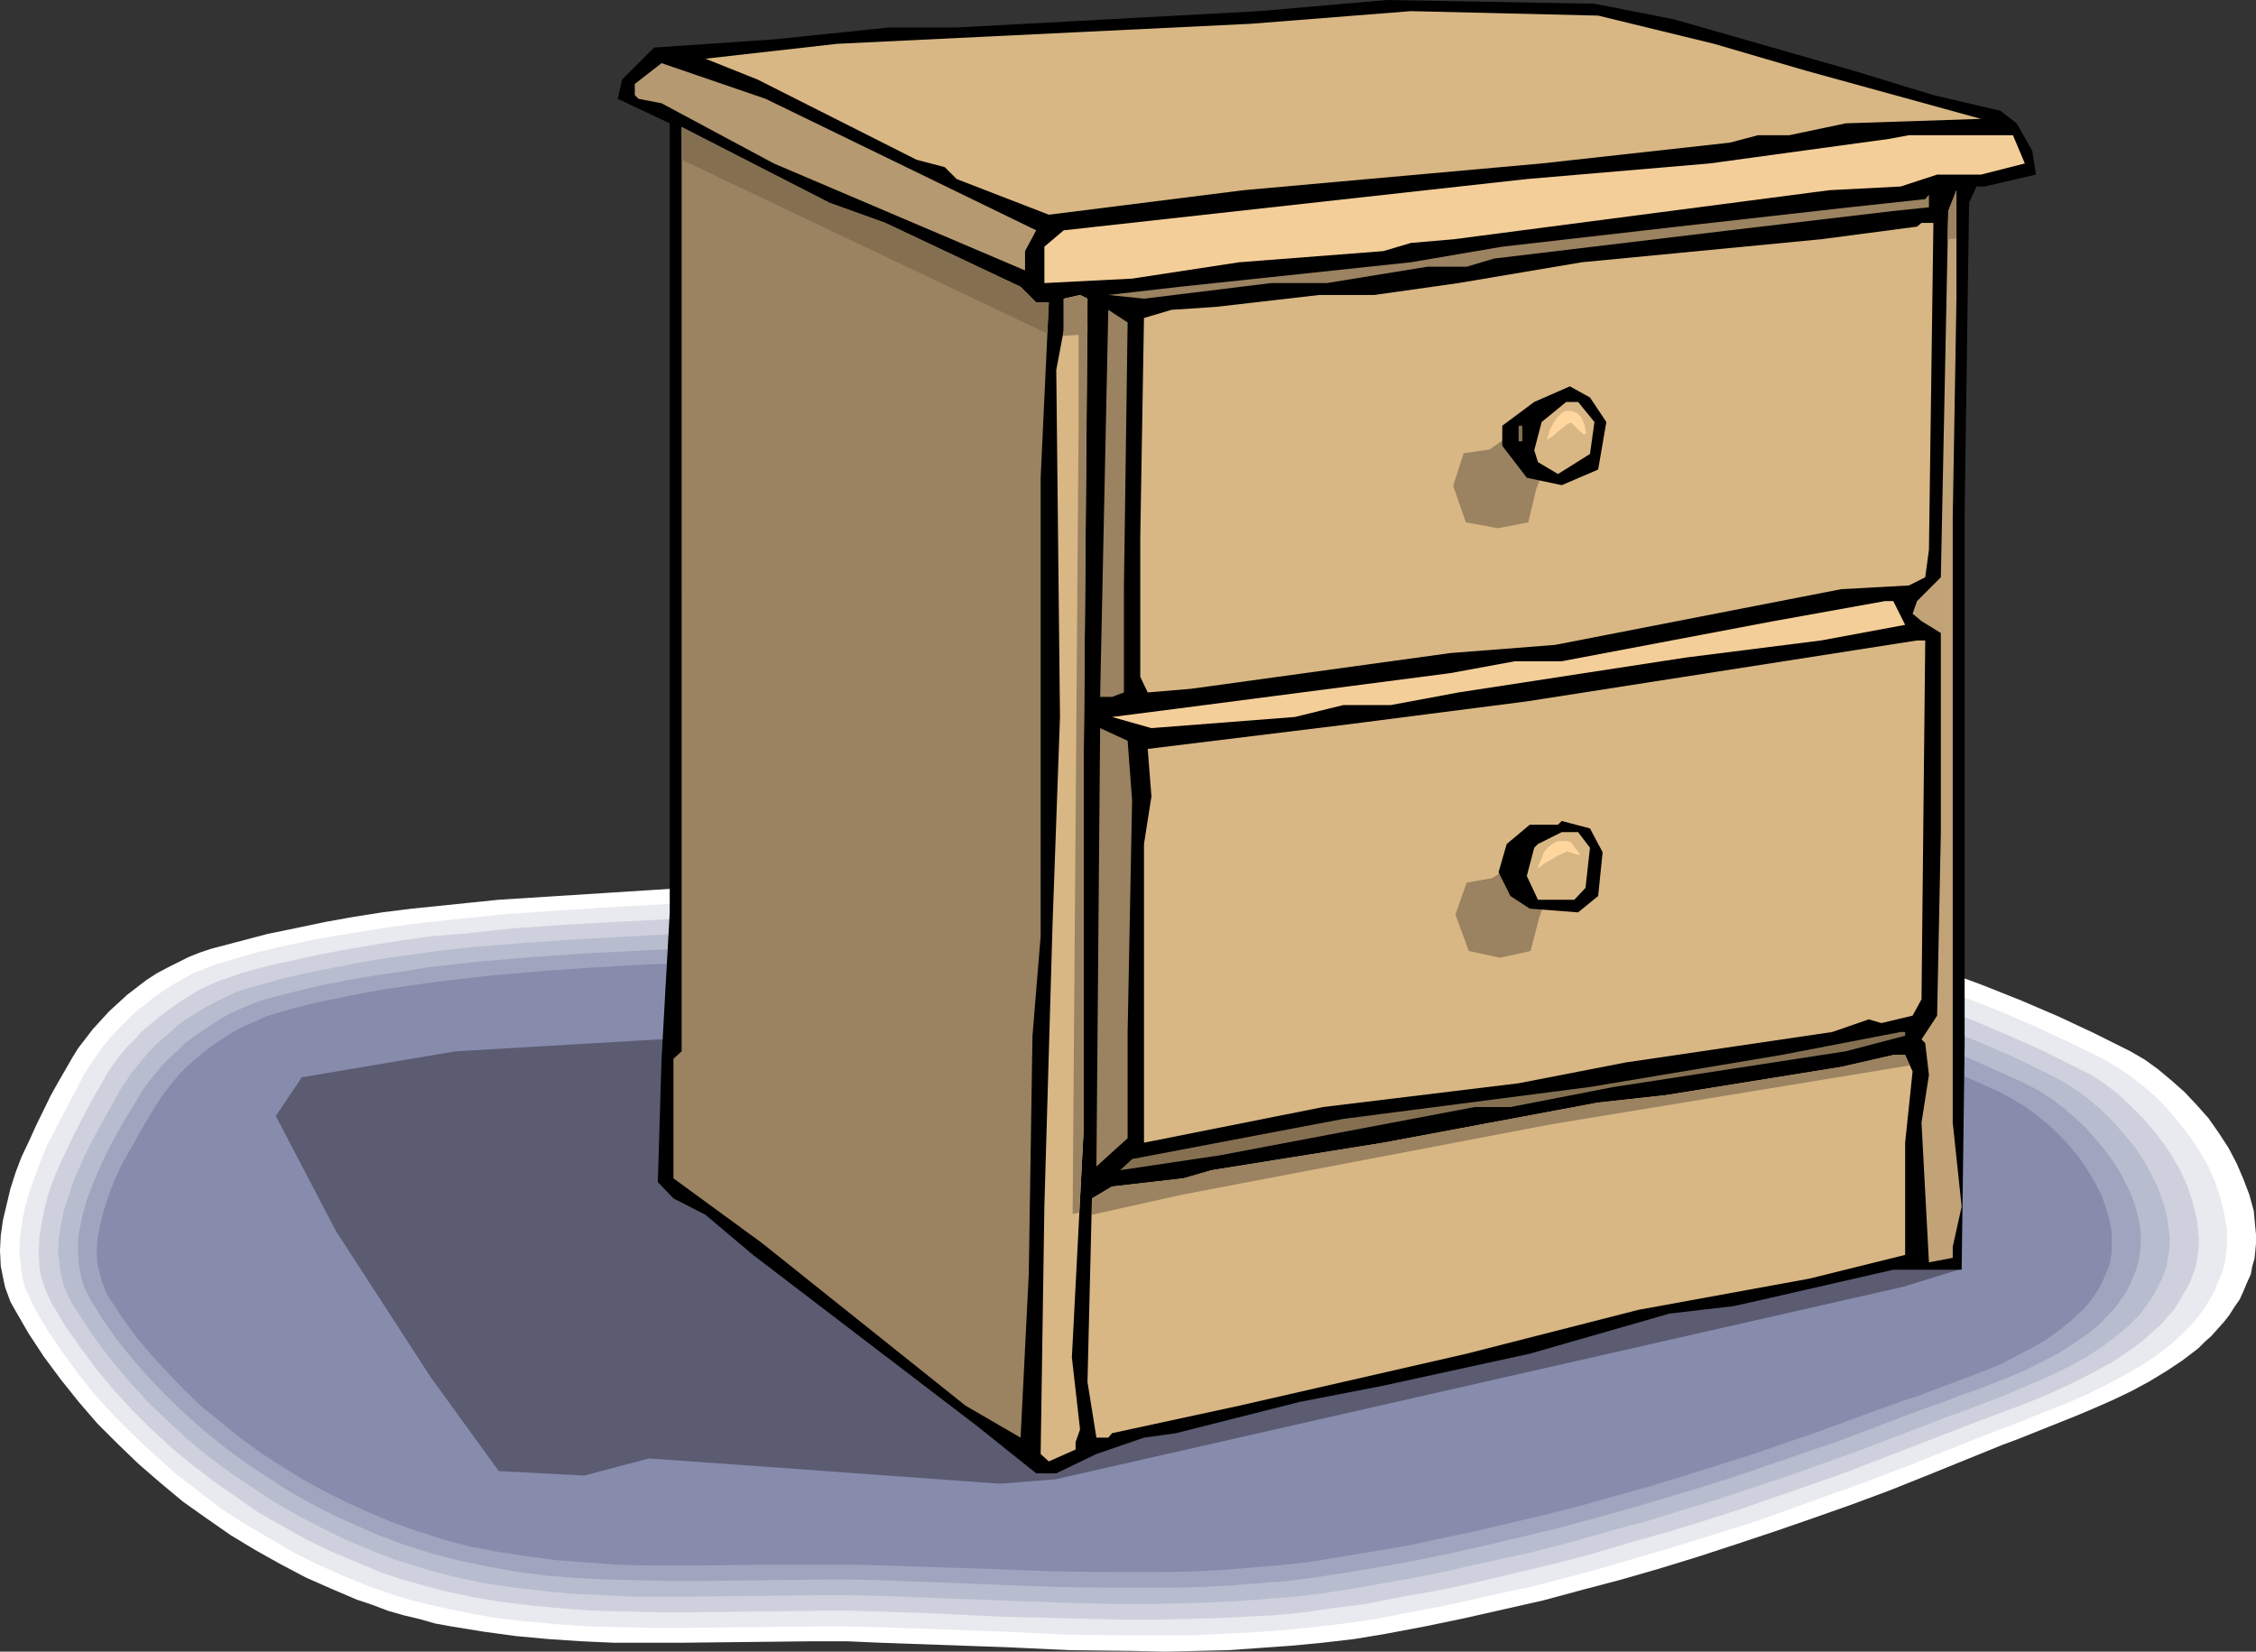
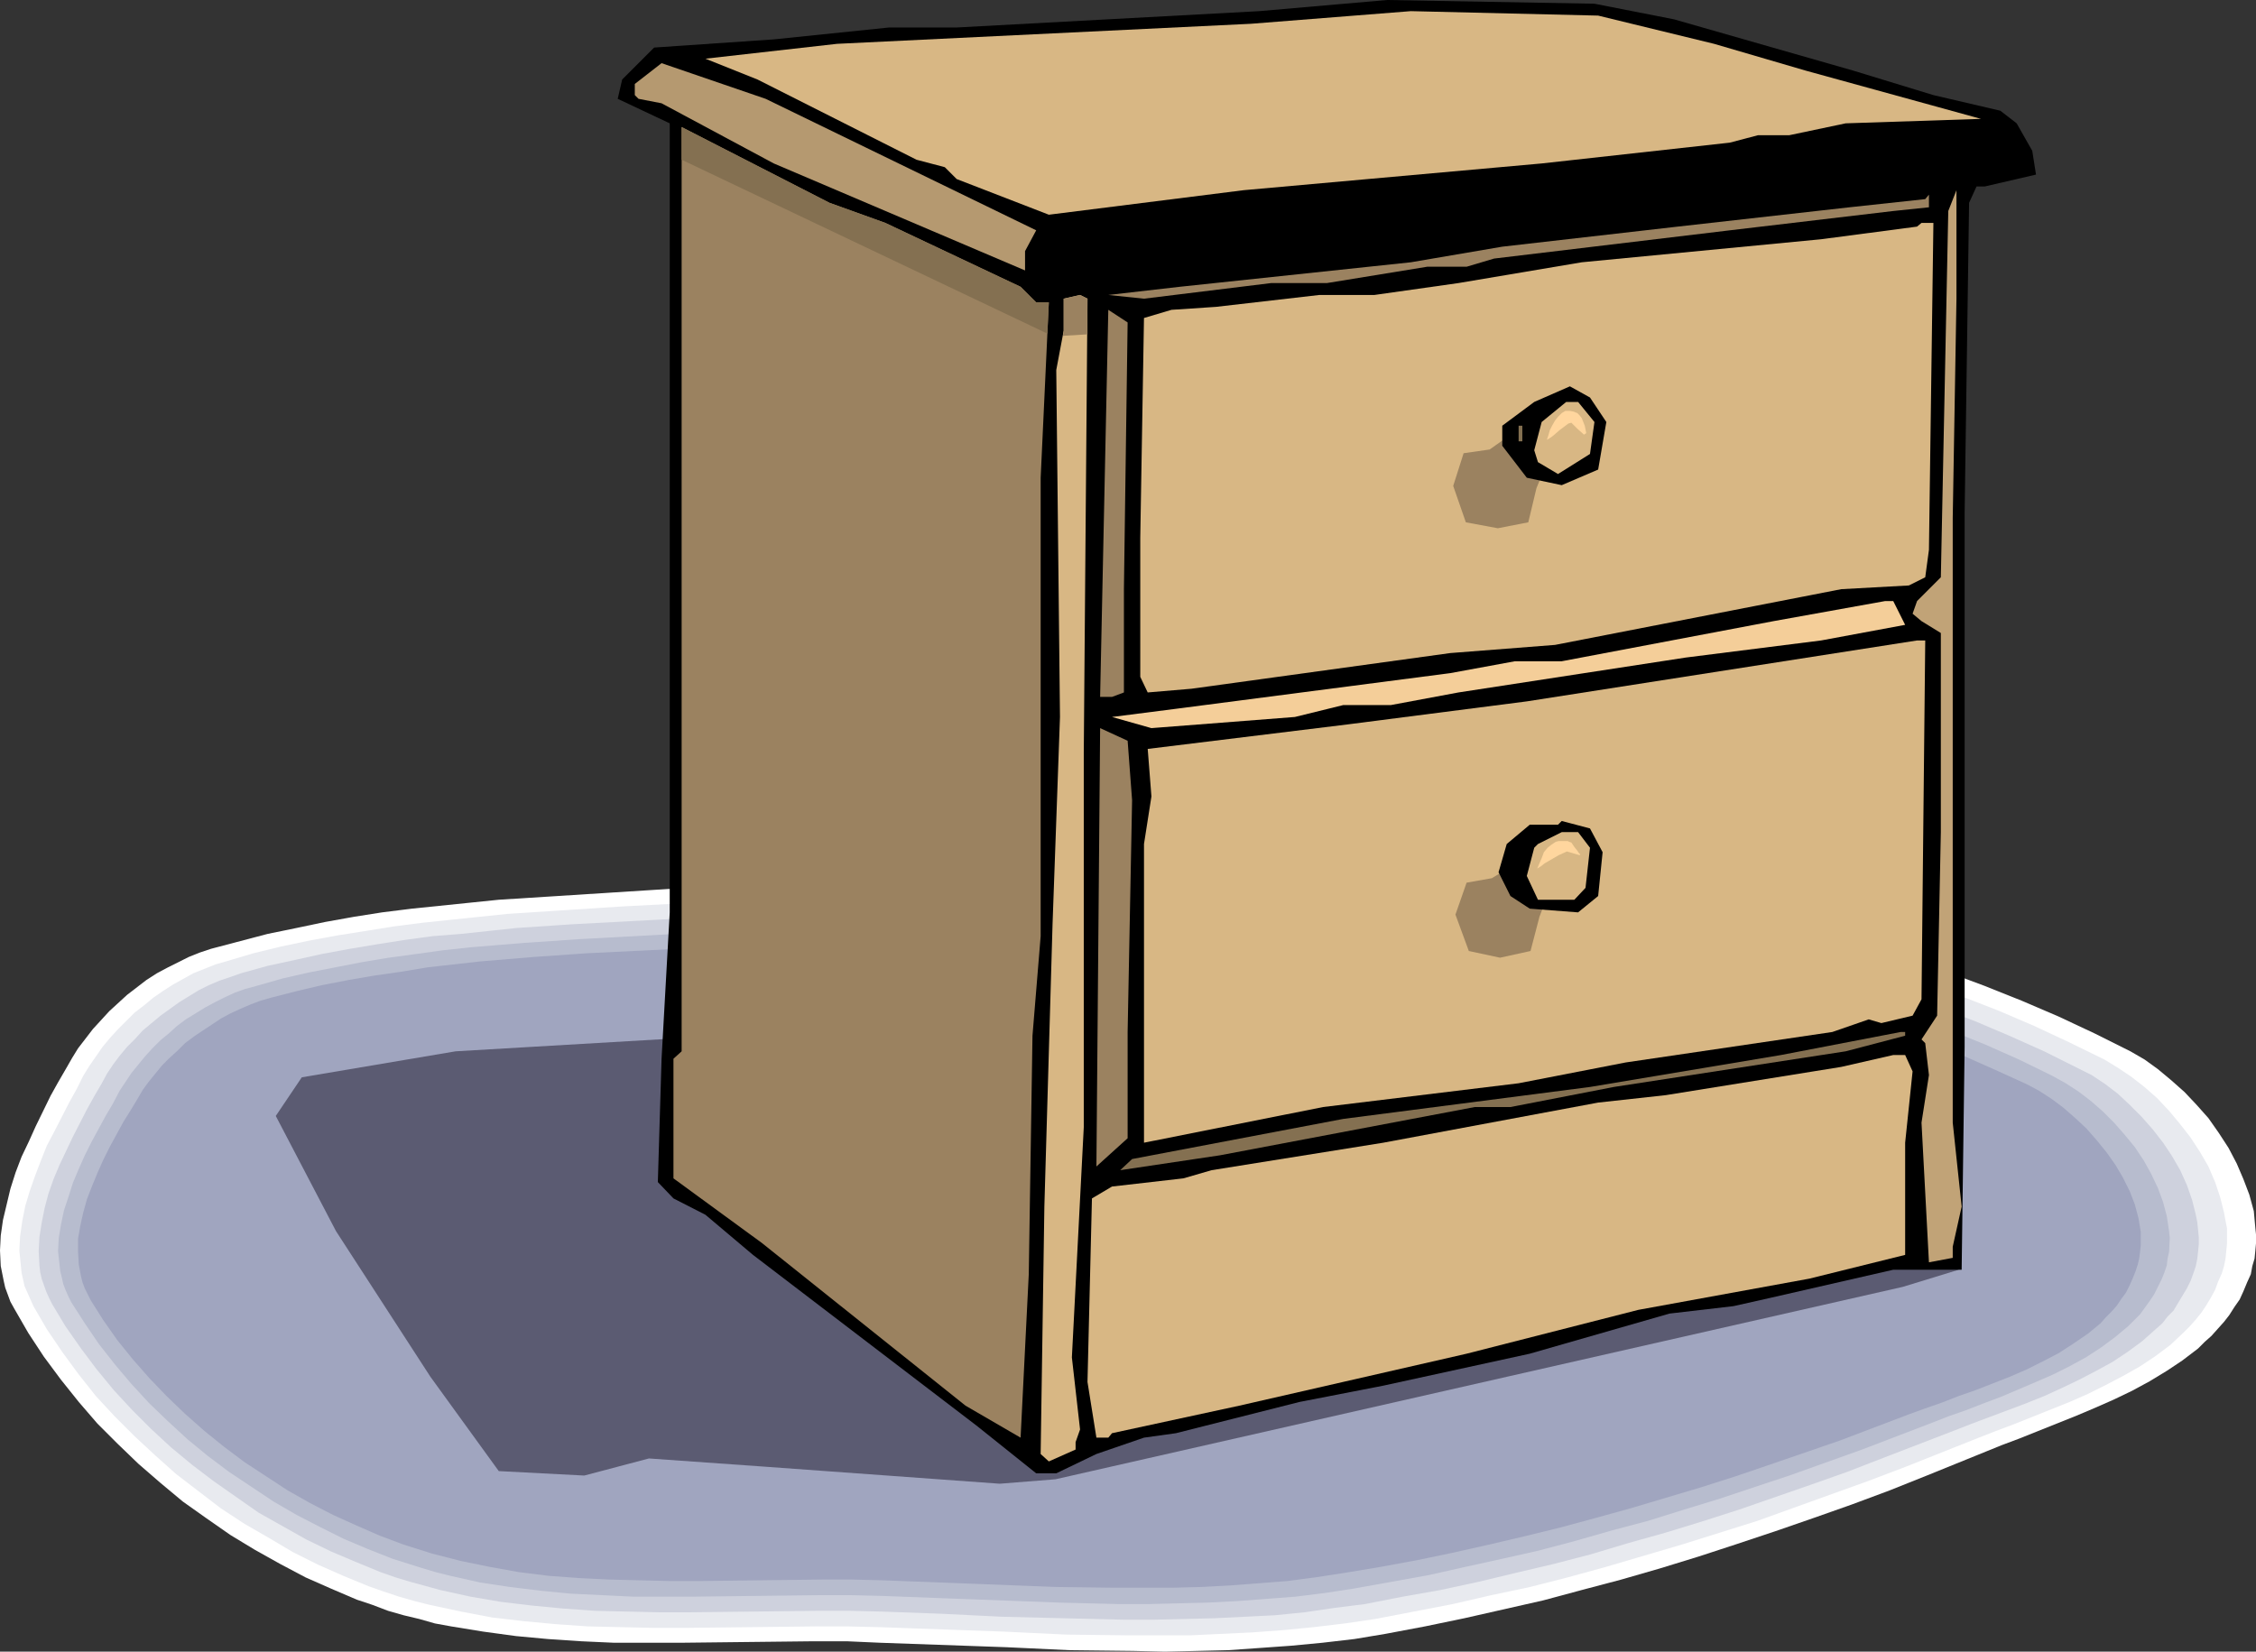
<svg xmlns="http://www.w3.org/2000/svg" xmlns:ns1="http://sodipodi.sourceforge.net/DTD/sodipodi-0.dtd" xmlns:ns2="http://www.inkscape.org/namespaces/inkscape" version="1.0" width="129.766mm" height="95.019mm" id="svg37" ns1:docname="Dresser 14.wmf">
  <rect width="100%" height="100%" fill="#333333" stroke="none" />
  <ns1:namedview id="namedview37" pagecolor="#ffffff" bordercolor="#000000" borderopacity="0.25" ns2:showpageshadow="2" ns2:pageopacity="0.0" ns2:pagecheckerboard="0" ns2:deskcolor="#d1d1d1" ns2:document-units="mm" />
  <defs id="defs1">
    <pattern id="WMFhbasepattern" patternUnits="userSpaceOnUse" width="6" height="6" x="0" y="0" />
  </defs>
  <path style="fill:#ffffff;fill-opacity:1;fill-rule:evenodd;stroke:none" d="m 14.382,232.311 1.293,-2.262 1.293,-2.1 1.616,-2.1 1.616,-2.1 1.778,-1.939 1.778,-1.939 1.939,-1.777 1.939,-1.777 2.101,-1.616 2.101,-1.616 2.262,-1.454 2.424,-1.292 2.262,-1.131 2.262,-1.131 2.424,-0.969 2.424,-0.808 6.141,-1.616 6.141,-1.616 6.302,-1.292 6.141,-1.292 6.302,-1.131 6.141,-0.969 6.464,-0.808 6.302,-0.646 12.605,-1.292 12.766,-0.808 12.605,-0.808 12.766,-0.808 22.786,-1.131 22.947,-1.454 22.786,-1.131 11.474,-0.485 11.474,-0.323 11.312,-0.323 11.474,-0.162 h 11.312 l 11.474,0.162 11.474,0.485 11.312,0.646 11.312,0.808 11.312,1.131 8.726,0.969 8.565,1.131 8.726,1.292 8.726,1.454 8.565,1.616 8.726,1.777 8.565,1.939 8.403,2.1 8.565,2.423 8.242,2.423 8.403,2.746 8.242,3.069 8.08,3.231 7.918,3.393 7.918,3.716 7.757,3.877 3.07,1.777 2.909,2.1 2.909,2.423 2.909,2.585 2.586,2.746 2.586,2.908 2.262,3.231 2.101,3.231 1.778,3.393 1.454,3.393 1.293,3.393 0.97,3.554 0.162,1.777 0.162,1.777 0.162,1.616 v 1.777 l -0.162,1.777 -0.162,1.616 -0.485,1.616 -0.323,1.777 -0.808,1.777 -0.808,1.939 -0.808,1.777 -1.131,1.616 -1.131,1.777 -1.131,1.454 -2.747,3.069 -1.454,1.292 -1.454,1.454 -3.394,2.585 -3.394,2.262 -3.717,2.262 -3.878,2.1 -4.04,1.939 -4.04,1.777 -4.202,1.777 -8.08,3.231 -4.04,1.616 -3.878,1.454 -16.322,6.624 -8.08,3.231 -8.242,3.069 -8.242,2.908 -8.403,2.908 -8.242,2.746 -8.403,2.746 -8.403,2.585 -8.403,2.423 -8.565,2.262 -8.403,2.262 -8.565,1.939 -8.565,1.939 -8.565,1.777 -8.565,1.616 -6.787,1.131 -6.949,0.808 -6.787,0.646 -6.787,0.485 -6.949,0.485 -6.787,0.162 -6.949,0.162 -6.787,-0.162 -13.898,-0.162 -13.736,-0.646 -13.736,-0.485 -13.736,-0.485 -7.272,-0.323 h -7.11 l -14.544,0.162 -14.382,0.162 h -7.272 -7.272 l -7.11,-0.323 -7.272,-0.485 -6.949,-0.646 -7.11,-0.969 -6.949,-1.131 -3.555,-0.646 -3.394,-0.969 -3.394,-0.808 -3.394,-0.969 -3.394,-1.292 -3.394,-1.131 -5.656,-2.423 -5.494,-2.423 -5.494,-2.908 -5.494,-3.069 -5.333,-3.231 -5.333,-3.716 -5.01,-3.554 -4.848,-4.039 -4.848,-4.2 -4.525,-4.362 -4.363,-4.362 -4.04,-4.685 -3.878,-4.847 L 9.534,294.993 6.141,289.823 3.07,284.492 2.262,283.038 1.131,279.969 0.808,278.515 0.485,276.899 0.162,275.284 0,271.891 l 0.162,-3.231 0.485,-3.393 0.808,-3.393 0.808,-3.393 1.131,-3.554 1.293,-3.393 1.616,-3.393 1.454,-3.231 3.232,-6.624 1.616,-2.908 z" id="path1" />
  <path style="fill:#e8eaef;fill-opacity:1;fill-rule:evenodd;stroke:none" d="m 18.099,233.926 1.293,-2.1 1.454,-2.1 1.454,-2.1 1.616,-1.939 1.778,-1.939 1.778,-1.777 1.778,-1.777 2.101,-1.616 1.939,-1.616 2.101,-1.454 2.262,-1.454 4.363,-2.423 2.424,-0.969 2.424,-0.969 2.262,-0.646 5.979,-1.777 5.979,-1.454 6.141,-1.292 6.141,-1.131 6.141,-0.969 5.979,-0.969 6.302,-0.808 6.141,-0.646 12.443,-1.292 12.443,-0.808 12.443,-0.808 12.443,-0.646 11.15,-0.485 11.15,-0.646 22.301,-1.292 22.301,-1.131 22.462,-0.808 11.15,-0.323 11.15,-0.162 h 11.15 l 11.15,0.162 11.15,0.485 11.15,0.485 11.15,0.808 10.989,1.131 8.565,0.969 8.565,1.131 8.403,1.292 8.565,1.292 8.403,1.616 8.403,1.616 8.403,1.939 8.403,1.939 8.242,2.262 8.242,2.423 8.08,2.746 8.08,2.746 7.918,3.069 7.918,3.393 7.595,3.554 7.595,3.716 2.909,1.777 2.909,1.939 2.909,2.262 2.747,2.423 2.586,2.746 2.424,2.908 2.262,2.908 2.101,3.231 1.778,3.069 1.454,3.393 1.131,3.393 0.808,3.231 0.323,1.777 0.323,1.616 v 1.777 1.616 l -0.162,1.616 -0.162,1.616 -0.323,1.616 -0.485,1.616 -0.808,1.777 -0.646,1.777 -0.97,1.777 -0.97,1.616 -0.97,1.454 -1.293,1.616 -1.293,1.454 -1.293,1.292 -2.909,2.746 -3.232,2.423 -3.394,2.262 -3.717,2.1 -3.717,1.939 -3.878,1.939 -4.04,1.777 -4.04,1.616 -8.08,3.231 -3.878,1.454 -3.717,1.454 -15.837,6.301 -8.08,3.069 -8.08,2.908 -8.08,2.908 -8.08,2.908 -8.242,2.585 -8.242,2.585 -8.242,2.423 -8.242,2.423 -8.242,2.262 -8.242,2.1 -8.403,1.777 -8.403,1.939 -8.403,1.616 -8.403,1.616 -6.626,0.969 -6.787,0.808 -6.626,0.646 -6.626,0.485 -6.787,0.323 -6.787,0.323 h -6.626 -6.787 l -13.413,-0.162 -13.574,-0.646 -26.987,-0.969 -6.949,-0.162 H 177.275 l -14.059,0.162 -14.221,0.162 h -6.949 l -7.11,-0.162 -7.11,-0.162 -6.949,-0.485 -6.949,-0.646 -6.949,-0.808 -6.787,-1.292 -6.787,-1.454 -3.232,-0.808 -3.394,-0.969 -3.394,-1.131 -3.232,-1.131 -5.494,-2.262 -5.494,-2.423 -5.494,-2.746 -5.171,-3.069 -5.333,-3.069 -5.171,-3.393 -4.848,-3.716 -4.848,-3.716 -4.525,-4.039 -4.525,-4.2 -4.363,-4.362 -4.04,-4.362 -3.717,-4.685 -3.555,-4.847 -3.394,-5.008 -2.909,-5.008 -0.646,-1.454 -0.646,-1.454 -0.646,-1.454 -0.323,-1.454 -0.323,-1.454 -0.162,-1.616 -0.323,-3.231 0.162,-3.069 0.485,-3.393 0.646,-3.231 0.97,-3.231 1.131,-3.231 1.293,-3.393 1.293,-3.231 1.616,-3.069 3.232,-6.301 1.616,-2.908 z" id="path2" />
  <path style="fill:#ced1dd;fill-opacity:1;fill-rule:evenodd;stroke:none" d="m 22.139,235.542 1.131,-2.1 1.293,-1.939 1.454,-1.939 1.616,-1.939 1.778,-1.777 1.616,-1.777 1.939,-1.616 1.939,-1.616 4.04,-2.908 2.101,-1.292 2.101,-1.292 2.262,-1.131 2.262,-0.969 2.424,-0.808 2.262,-0.808 5.818,-1.616 5.979,-1.292 5.818,-1.292 6.141,-1.131 5.818,-0.969 6.141,-0.969 5.979,-0.808 6.141,-0.485 12.12,-1.292 12.12,-0.808 24.24,-1.292 21.978,-1.131 21.816,-1.292 21.816,-0.969 21.978,-0.969 10.827,-0.162 10.989,-0.162 h 10.827 l 10.989,0.162 10.827,0.485 10.989,0.485 10.827,0.808 10.827,0.969 8.242,0.969 8.403,1.131 8.242,1.131 8.403,1.292 8.242,1.454 8.242,1.777 8.242,1.777 8.242,1.939 7.918,2.1 8.08,2.262 8.08,2.585 7.757,2.746 7.757,2.908 7.595,3.231 7.595,3.393 7.434,3.716 2.909,1.454 2.909,1.939 2.747,2.1 2.586,2.423 2.586,2.585 2.424,2.746 2.262,2.908 1.939,2.908 1.778,3.069 1.454,3.231 1.131,3.231 0.808,3.231 0.323,1.616 0.162,1.616 0.162,1.616 v 1.616 l -0.162,1.616 -0.162,1.454 -0.323,1.616 -0.485,1.454 -0.646,1.777 -0.808,1.616 -0.97,1.616 -0.97,1.616 -0.97,1.616 -1.293,1.292 -1.131,1.454 -1.454,1.292 -2.909,2.585 -3.07,2.262 -3.394,2.262 -3.555,1.939 -3.717,1.939 -3.717,1.777 -3.878,1.777 -4.04,1.616 -7.757,2.908 -3.878,1.454 -3.717,1.454 -15.514,5.977 -7.918,3.069 -7.757,2.746 -7.918,2.746 -7.918,2.746 -8.08,2.585 -7.918,2.423 -8.08,2.262 -8.08,2.423 -8.08,2.1 -8.242,1.939 -8.08,1.939 -8.242,1.777 -8.242,1.454 -8.242,1.616 -6.464,0.808 -6.626,0.969 -6.464,0.646 -6.464,0.323 -6.626,0.323 -6.626,0.162 -6.626,0.162 h -6.464 l -13.251,-0.323 -13.251,-0.323 -13.09,-0.646 -13.251,-0.485 -6.787,-0.162 h -6.949 l -13.736,0.162 -13.898,0.162 h -6.949 l -6.949,-0.162 -6.949,-0.162 -6.787,-0.485 -6.787,-0.646 -6.787,-0.808 -6.626,-1.131 -6.626,-1.454 -6.464,-1.777 -3.232,-0.969 -3.232,-1.131 -5.494,-2.262 -5.333,-2.262 -5.333,-2.585 -5.171,-2.908 -5.171,-2.908 -4.848,-3.393 -4.848,-3.393 -4.686,-3.554 -4.686,-3.877 -4.363,-4.039 -4.04,-4.039 -4.04,-4.362 -3.717,-4.523 -3.394,-4.523 -3.394,-4.847 -2.909,-4.847 -0.646,-1.292 -0.646,-1.454 -0.97,-2.746 -0.323,-1.454 -0.162,-1.454 -0.162,-3.069 0.162,-3.069 0.485,-3.069 0.646,-3.231 0.808,-3.069 1.131,-3.231 1.293,-3.069 1.454,-3.069 1.454,-3.069 3.07,-5.977 1.616,-2.908 z" id="path3" />
  <path style="fill:#b7bcce;fill-opacity:1;fill-rule:evenodd;stroke:none" d="m 26.018,237.157 1.293,-1.939 1.293,-1.939 1.454,-1.777 1.454,-1.777 1.616,-1.777 1.778,-1.777 1.778,-1.454 1.778,-1.616 1.939,-1.454 2.101,-1.292 2.101,-1.292 2.101,-1.131 2.262,-1.131 2.101,-0.969 2.262,-0.808 2.424,-0.646 5.656,-1.616 5.656,-1.292 5.818,-1.131 5.818,-1.131 5.818,-0.969 5.979,-0.808 5.818,-0.808 5.979,-0.646 11.797,-0.969 11.958,-0.808 23.755,-1.292 21.331,-1.131 21.493,-1.292 21.331,-0.969 21.331,-0.808 10.666,-0.162 10.666,-0.162 h 10.666 l 10.666,0.162 10.666,0.323 10.666,0.646 10.666,0.646 10.666,0.969 8.08,0.969 8.08,0.969 8.08,1.131 8.08,1.292 8.242,1.454 7.918,1.616 8.08,1.616 8.08,1.939 7.918,1.939 7.757,2.262 7.918,2.423 7.595,2.585 7.595,2.746 7.595,3.069 7.272,3.231 7.272,3.554 2.909,1.616 2.747,1.777 2.747,2.1 2.586,2.262 2.424,2.423 2.262,2.585 2.262,2.746 1.939,2.908 1.616,2.908 1.454,3.069 1.131,3.069 0.808,3.069 0.485,3.231 0.162,1.454 -0.162,3.069 -0.323,1.454 -0.162,1.454 -0.485,1.454 -0.646,1.616 -0.808,1.616 -0.808,1.616 -0.97,1.454 -2.101,2.908 -1.293,1.292 -1.293,1.292 -2.909,2.423 -3.07,2.262 -3.232,2.1 -3.555,1.939 -3.555,1.777 -3.717,1.616 -7.595,3.231 -3.878,1.454 -3.717,1.454 -3.717,1.292 -3.717,1.454 -15.19,5.816 -15.352,5.493 -7.757,2.585 -7.757,2.585 -7.918,2.423 -7.757,2.423 -7.918,2.1 -7.918,2.262 -7.918,2.1 -7.918,1.777 -8.08,1.777 -7.918,1.777 -8.08,1.454 -8.08,1.454 -6.302,0.969 -6.464,0.808 -6.302,0.485 -6.464,0.485 -6.302,0.323 -6.464,0.162 -6.464,0.162 h -6.464 l -12.928,-0.323 -12.928,-0.485 -12.928,-0.485 -12.766,-0.485 -6.787,-0.162 h -6.626 l -13.574,0.162 -13.574,0.162 h -6.787 -6.787 l -6.626,-0.323 -6.787,-0.323 -6.626,-0.646 -6.626,-0.808 -6.464,-0.969 -6.464,-1.454 -3.232,-0.808 -3.232,-0.969 -3.07,-0.969 -3.07,-0.969 -5.333,-2.1 -5.333,-2.262 -5.171,-2.585 -5.01,-2.585 -5.01,-2.908 -4.848,-3.231 -4.848,-3.231 -4.525,-3.393 -4.525,-3.716 -4.202,-3.877 -4.04,-3.877 -3.878,-4.2 -3.555,-4.2 -3.555,-4.523 -3.07,-4.523 -2.909,-4.523 -0.646,-1.292 -0.646,-1.454 -0.485,-1.292 -0.323,-1.454 -0.323,-1.292 -0.162,-1.454 -0.323,-2.908 0.162,-2.908 0.485,-2.908 0.646,-3.069 0.97,-2.908 0.97,-3.069 1.293,-3.069 1.293,-2.908 1.454,-2.908 3.07,-5.654 1.616,-2.746 z" id="path4" />
  <path style="fill:#a0a5bf;fill-opacity:1;fill-rule:evenodd;stroke:none" d="m 29.896,238.934 1.131,-1.939 1.293,-1.777 1.454,-1.777 1.454,-1.777 1.616,-1.616 1.778,-1.616 1.616,-1.616 1.939,-1.454 1.939,-1.292 1.939,-1.292 1.939,-1.292 2.101,-1.131 2.101,-0.969 2.262,-0.969 2.101,-0.808 2.262,-0.646 5.656,-1.454 5.494,-1.292 5.818,-1.131 5.656,-0.969 5.656,-0.808 5.818,-0.969 11.474,-1.292 11.635,-0.969 11.635,-0.808 23.109,-1.131 21.008,-1.131 20.846,-1.131 21.008,-0.969 20.846,-0.808 10.342,-0.162 10.504,-0.162 h 10.504 l 10.342,0.162 10.504,0.323 10.342,0.485 10.504,0.808 10.342,0.969 7.918,0.969 7.918,0.808 7.918,1.131 7.918,1.292 7.918,1.292 7.757,1.454 7.918,1.616 7.757,1.777 7.757,1.939 7.595,2.1 7.595,2.423 7.595,2.423 7.434,2.746 7.272,2.746 7.272,3.231 7.11,3.231 2.747,1.454 2.747,1.777 2.586,1.939 2.586,2.262 2.424,2.262 2.262,2.585 2.101,2.585 1.939,2.746 1.616,2.746 1.454,2.908 1.131,2.908 0.808,3.069 0.485,2.908 v 1.454 1.454 l -0.162,1.454 -0.162,1.292 -0.323,1.454 -0.485,1.454 -0.646,1.616 -0.646,1.454 -0.808,1.616 -0.97,1.292 -0.97,1.454 -1.131,1.292 -1.293,1.292 -1.131,1.292 -2.747,2.262 -3.07,2.1 -3.232,2.1 -3.394,1.777 -3.555,1.777 -3.717,1.616 -7.434,2.908 -3.717,1.292 -3.717,1.454 -3.717,1.292 -3.555,1.292 -14.867,5.654 -15.029,5.17 -7.595,2.585 -7.595,2.423 -7.595,2.262 -7.595,2.262 -7.595,2.1 -7.757,2.1 -7.918,1.939 -7.595,1.777 -7.918,1.777 -7.757,1.616 -7.918,1.454 -7.757,1.292 -6.302,0.969 -6.141,0.808 -6.302,0.485 -6.302,0.485 -6.141,0.323 -6.302,0.162 h -12.605 l -12.605,-0.162 -12.605,-0.485 -12.605,-0.485 -12.605,-0.485 -6.626,-0.162 h -6.464 l -13.251,0.162 -13.251,0.162 h -6.626 l -6.626,-0.162 -6.626,-0.162 -6.464,-0.323 -6.626,-0.485 -6.464,-0.808 -6.302,-1.131 -6.302,-1.292 -6.302,-1.616 -3.07,-0.969 -3.07,-0.969 -5.171,-1.939 -5.171,-2.262 -5.01,-2.262 -5.01,-2.585 -4.848,-2.746 -4.686,-3.069 -4.686,-3.069 -4.525,-3.393 -4.202,-3.393 -4.202,-3.716 -4.04,-3.877 -3.717,-3.877 -3.555,-4.039 -3.394,-4.2 -3.07,-4.362 -2.747,-4.362 -0.646,-1.292 -0.646,-1.292 -0.485,-1.292 -0.323,-1.292 -0.485,-2.585 -0.162,-2.746 v -2.908 l 0.485,-2.746 0.646,-2.908 0.808,-2.908 1.131,-2.908 1.131,-2.746 1.293,-2.908 1.454,-2.908 2.909,-5.331 1.616,-2.585 z" id="path5" />
-   <path style="fill:#878cad;fill-opacity:1;fill-rule:evenodd;stroke:none" d="m 33.774,240.55 1.131,-1.777 1.293,-1.777 1.293,-1.616 1.454,-1.777 1.616,-1.616 1.616,-1.454 1.778,-1.454 1.778,-1.454 1.939,-1.292 1.939,-1.292 1.939,-1.131 1.939,-0.969 2.262,-0.969 2.101,-0.969 2.101,-0.646 2.101,-0.646 5.494,-1.454 5.494,-1.131 5.494,-1.131 5.494,-0.969 5.656,-0.808 5.656,-0.808 11.312,-1.292 11.15,-0.969 11.474,-0.808 11.312,-0.646 11.312,-0.485 20.362,-0.969 20.523,-0.969 20.362,-0.969 20.362,-0.808 10.342,-0.162 10.181,-0.162 h 10.181 l 10.181,0.162 10.181,0.323 10.181,0.485 10.019,0.808 10.181,0.808 7.757,0.808 7.757,0.969 7.757,1.131 7.757,1.131 7.757,1.292 7.595,1.292 7.757,1.616 7.595,1.616 7.434,1.939 7.595,1.939 7.434,2.262 7.272,2.423 7.272,2.423 7.11,2.746 7.11,3.069 6.949,3.069 2.586,1.454 2.747,1.616 2.586,1.939 2.424,1.939 2.424,2.262 2.262,2.423 2.101,2.585 1.778,2.585 1.616,2.746 1.454,2.746 0.97,2.746 0.808,2.746 0.485,2.746 v 1.454 1.454 1.292 l -0.485,2.746 -0.485,1.292 -0.646,1.454 -0.646,1.454 -0.808,1.454 -0.97,1.454 -0.97,1.292 -1.131,1.292 -2.424,2.262 -2.747,2.262 -2.909,2.1 -3.07,1.777 -3.394,1.777 -3.394,1.777 -3.555,1.454 -7.272,2.746 -7.272,2.746 -3.555,1.131 -3.555,1.292 -14.544,5.331 -14.544,5.008 -14.867,4.685 -7.434,2.262 -7.595,2.1 -7.434,2.1 -7.595,1.939 -7.595,1.777 -7.595,1.777 -7.595,1.616 -7.595,1.616 -7.757,1.292 -7.757,1.292 -5.979,0.969 -6.141,0.646 -5.979,0.485 -6.141,0.485 -6.141,0.323 -6.141,0.162 h -12.282 l -12.282,-0.162 -12.282,-0.485 -24.725,-0.808 -6.302,-0.162 h -6.464 -12.928 l -12.928,0.162 h -12.928 l -6.464,-0.162 -6.302,-0.485 -6.464,-0.485 -6.141,-0.808 -6.302,-0.969 -6.141,-1.131 -6.141,-1.616 -2.909,-0.969 -3.07,-0.969 -5.01,-1.777 -5.01,-2.1 -5.01,-2.262 -4.848,-2.423 -4.686,-2.585 -4.686,-2.908 -4.525,-2.908 -4.363,-3.231 -4.202,-3.393 -4.202,-3.393 -3.717,-3.554 -3.717,-3.877 -3.555,-3.877 -3.232,-3.877 -3.07,-4.2 -2.747,-4.2 -0.646,-1.131 -0.485,-1.292 -0.485,-1.131 -0.323,-1.292 -0.646,-2.585 -0.162,-2.585 0.162,-2.746 0.485,-2.585 0.646,-2.746 0.808,-2.746 0.97,-2.746 1.131,-2.746 1.293,-2.746 1.454,-2.585 2.909,-5.17 1.454,-2.423 z" id="path6" />
  <path style="fill:#5b5b72;fill-opacity:1;fill-rule:evenodd;stroke:none" d="m 425.816,276.091 -12.12,3.716 -184.224,41.842 -12.12,0.969 -51.227,-3.716 -25.048,-1.777 -14.059,3.716 -18.584,-0.969 -14.867,-20.517 -20.523,-31.664 -13.09,-25.04 5.656,-8.401 33.451,-5.654 63.347,-3.716 89.365,2.746 95.829,2.746 47.51,16.801 z" id="path7" />
  <path style="fill:#000000;fill-opacity:1;fill-rule:evenodd;stroke:none" d="m 363.923,4.2 38.946,11.147 17.453,5.331 14.544,3.393 3.555,2.746 3.394,5.977 0.808,5.17 -11.15,2.585 h -1.778 l -1.616,3.554 -0.97,67.528 v 115.994 l -0.646,48.465 h -14.867 l -26.826,6.139 -7.918,1.777 -13.898,1.616 -30.381,8.724 -31.835,6.947 -18.261,3.554 -26.826,6.785 -6.949,0.969 -10.342,3.554 -8.726,4.2 h -4.363 l -12.928,-10.339 -48.642,-37.157 -10.342,-8.724 -6.949,-3.554 -3.394,-3.554 0.808,-26.818 1.778,-31.826 V 26.818 l -11.312,-5.331 0.97,-4.2 6.949,-6.947 26.018,-1.777 25.048,-2.585 h 14.706 L 273.75,2.423 301.545,0 346.632,0.808 Z" id="path8" />
  <path style="fill:#d8b784;fill-opacity:1;fill-rule:evenodd;stroke:none" d="m 372.649,9.532 19.877,5.816 38.138,10.501 -29.411,0.969 -12.282,2.585 h -6.787 l -6.141,1.616 -40.885,4.523 -64.802,5.816 -42.339,5.331 -20.038,-7.754 -2.586,-2.585 -6.141,-1.616 -34.582,-17.448 -11.312,-4.523 28.603,-3.231 90.011,-4.362 34.744,-2.746 40.723,0.969 z" id="path9" />
  <path style="fill:#b59970;fill-opacity:1;fill-rule:evenodd;stroke:none" d="m 225.27,50.081 -2.424,4.523 v 4.2 l -54.621,-23.263 -24.402,-13.086 -5.01,-0.969 -0.808,-0.808 v -2.423 l 5.818,-4.523 22.624,7.754 z" id="path10" />
  <path style="fill:#9b8260;fill-opacity:1;fill-rule:evenodd;stroke:none" d="m 192.465,48.465 29.411,13.893 3.394,3.393 h 2.747 l -1.778,38.126 v 99.677 l -1.778,21.648 -0.808,51.858 -1.778,35.541 -11.958,-6.947 -44.278,-35.38 -19.23,-14.055 v -26.01 l 1.778,-1.616 V 27.625 l 32.158,16.478 z" id="path11" />
-   <path style="fill:#f4ce99;fill-opacity:1;fill-rule:evenodd;stroke:none" d="m 440.198,35.541 -9.534,2.423 h -9.534 l -7.918,2.585 -15.514,0.808 -60.6,7.916 -21.008,2.746 -9.373,0.808 -5.979,1.777 -31.35,2.423 -23.27,3.554 -19.069,0.969 v -7.916 l 4.202,-3.554 100.677,-11.147 39.754,-3.393 38.946,-5.331 4.363,-0.808 h 22.624 z" id="path12" />
  <path style="fill:#c1a377;fill-opacity:1;fill-rule:evenodd;stroke:none" d="m 424.523,112.601 v 131.503 l 1.939,18.255 -1.939,8.724 v 2.423 l -5.171,0.969 -1.616,-30.372 1.616,-10.339 -0.808,-6.947 -0.808,-0.808 3.394,-5.17 0.808,-39.903 v -43.296 l -4.202,-2.585 -1.939,-1.616 0.97,-2.746 5.171,-5.17 1.616,-79.645 1.778,-4.523 v 23.587 z" id="path13" />
  <path style="fill:#9b8260;fill-opacity:1;fill-rule:evenodd;stroke:none" d="m 411.595,45.881 -35.552,4.2 -51.227,6.139 -5.979,1.777 h -8.565 l -21.816,3.554 h -12.12 l -27.634,3.393 -7.757,-0.808 15.514,-1.777 50.258,-5.331 19.877,-3.393 38.138,-4.362 37.33,-4.2 16.483,-1.777 0.808,-0.969 v 2.746 z" id="path14" />
  <path style="fill:#d8b784;fill-opacity:1;fill-rule:evenodd;stroke:none" d="m 419.352,119.548 -0.808,5.977 -3.555,1.777 -14.706,0.808 -62.216,12.116 -22.786,1.777 -56.237,7.754 -9.534,0.808 -1.616,-3.393 V 116.963 l 0.808,-47.819 5.979,-1.777 9.696,-0.646 22.462,-2.585 h 11.958 l 18.261,-2.585 26.826,-4.523 52.035,-5.008 20.846,-2.746 0.97,-0.808 h 2.586 z" id="path15" />
  <path style="fill:#9b8260;fill-opacity:1;fill-rule:evenodd;stroke:none" d="m 326.593,95.8 -2.747,1.939 -5.656,0.808 -2.262,7.108 2.747,7.916 6.949,1.292 6.626,-1.292 1.778,-7.431 1.939,-4.685 -5.171,-4.685 z" id="path16" />
  <path style="fill:#d8b784;fill-opacity:1;fill-rule:evenodd;stroke:none" d="m 235.613,163.652 v 81.422 l -2.586,50.081 1.778,15.67 -0.97,2.746 v 1.616 l -5.818,2.585 -1.778,-1.616 0.808,-53.797 1.778,-61.39 1.616,-45.073 -0.808,-75.444 1.616,-8.562 v -6.947 l 3.555,-0.808 1.616,0.808 z" id="path17" />
  <path style="fill:#9b8260;fill-opacity:1;fill-rule:evenodd;stroke:none" d="m 244.339,128.11 v 22.456 l -2.586,0.969 h -2.586 l 1.778,-84.168 4.202,2.746 z" id="path18" />
  <path style="fill:#000000;fill-opacity:1;fill-rule:evenodd;stroke:none" d="m 349.217,91.761 -1.778,10.339 -7.918,3.393 -7.595,-1.616 -5.333,-6.947 V 92.569 l 6.949,-5.17 7.757,-3.393 4.363,2.423 z" id="path19" />
  <path style="fill:#d8b784;fill-opacity:1;fill-rule:evenodd;stroke:none" d="m 346.632,91.761 -0.97,6.947 -6.949,4.362 -4.363,-2.585 -0.808,-2.585 1.616,-6.139 5.333,-4.362 h 2.586 z" id="path20" />
  <path style="fill:#847051;fill-opacity:1;fill-rule:evenodd;stroke:none" d="m 330.148,92.569 h 0.808 v 3.393 h -0.808 z" id="path21" />
  <path style="fill:#f4ce99;fill-opacity:1;fill-rule:evenodd;stroke:none" d="m 414.18,135.865 -18.261,3.393 -29.411,3.716 -49.45,7.593 -14.706,2.746 h -10.342 l -10.504,2.585 -31.189,2.423 -8.565,-2.423 13.898,-1.777 59.63,-7.754 14.059,-2.585 h 10.181 l 46.056,-8.724 24.24,-4.362 h 1.778 z" id="path22" />
  <path style="fill:#d8b784;fill-opacity:1;fill-rule:evenodd;stroke:none" d="m 417.736,217.287 -1.939,3.554 -6.787,1.616 -2.747,-0.808 -7.918,2.746 -44.925,6.624 -23.27,4.523 -42.501,5.17 -38.946,7.754 v -64.944 l 1.616,-10.339 -0.808,-10.339 43.47,-5.331 38.946,-5.008 84.84,-13.247 h 1.778 z" id="path23" />
  <path style="fill:#9b8260;fill-opacity:1;fill-rule:evenodd;stroke:none" d="m 327.24,189.177 -2.909,1.777 -5.494,0.969 -2.424,6.947 2.909,7.916 6.787,1.454 6.626,-1.454 1.939,-7.431 1.778,-4.685 -5.171,-4.685 z" id="path24" />
  <path style="fill:#9b8260;fill-opacity:1;fill-rule:evenodd;stroke:none" d="m 246.117,173.991 -0.97,50.404 v 23.102 l -6.787,6.139 0.808,-95.315 5.979,2.746 z" id="path25" />
  <path style="fill:#000000;fill-opacity:1;fill-rule:evenodd;stroke:none" d="m 348.409,185.299 -0.97,9.532 -4.363,3.554 -10.504,-0.808 -4.202,-2.746 -2.586,-5.17 1.778,-6.139 5.01,-4.2 h 6.141 l 0.808,-0.808 6.141,1.616 z" id="path26" />
  <path style="fill:#d8b784;fill-opacity:1;fill-rule:evenodd;stroke:none" d="m 345.662,184.33 -0.97,8.724 -2.424,2.585 h -7.918 l -2.424,-5.17 1.616,-6.139 0.808,-0.808 5.171,-2.585 h 3.555 z" id="path27" />
  <path style="fill:#ffffff;fill-opacity:1;fill-rule:evenodd;stroke:none" d="m 329.34,184.33 -0.97,6.139 z" id="path28" />
  <path style="fill:#847051;fill-opacity:1;fill-rule:evenodd;stroke:none" d="m 414.18,225.203 -12.928,3.393 -50.419,7.754 -22.462,4.362 h -7.757 l -55.429,10.501 -21.654,3.231 2.586,-2.423 45.894,-8.724 53.651,-6.947 41.531,-6.947 26.018,-5.008 h 0.97 z" id="path29" />
  <path style="fill:#d8b784;fill-opacity:1;fill-rule:evenodd;stroke:none" d="m 415.796,232.957 -1.616,15.509 v 24.394 l -20.846,5.17 -37.168,6.785 -37.33,9.532 -49.45,11.309 -27.634,5.977 -0.808,0.969 h -2.586 l -1.939,-12.116 0.97,-39.903 4.363,-2.585 15.514,-1.777 6.141,-1.777 37.33,-5.977 46.702,-8.724 14.706,-1.616 38.138,-6.139 11.312,-2.585 h 2.586 z" id="path30" />
  <path style="fill:#9b8260;fill-opacity:1;fill-rule:evenodd;stroke:none" d="m 231.088,73.021 5.333,-0.323 v -7.754 l -1.616,-0.808 -3.555,0.808 v 6.947 z" id="path31" />
-   <path style="fill:#9b8260;fill-opacity:1;fill-rule:evenodd;stroke:none" d="m 423.392,52.02 1.939,-0.162 v -10.501 l -1.778,4.523 z" id="path32" />
  <path style="fill:#847051;fill-opacity:1;fill-rule:evenodd;stroke:none" d="m 148.187,34.734 79.507,37.803 0.323,-6.785 h -2.747 L 221.877,62.359 192.465,48.465 180.345,44.104 148.187,27.625 Z" id="path33" />
  <path style="fill:#ffd69e;fill-opacity:1;fill-rule:evenodd;stroke:none" d="m 336.289,95.638 0.323,-0.969 0.323,-1.131 0.485,-0.969 0.646,-1.131 0.646,-0.808 0.808,-0.808 0.808,-0.485 h 0.485 0.485 l 0.808,0.162 0.808,0.323 0.485,0.485 0.485,0.646 0.323,0.808 0.323,0.808 0.323,1.616 -0.485,0.323 -1.454,-1.292 -1.293,-1.292 -0.646,0.162 -0.646,0.485 -1.293,0.969 -1.293,1.131 -0.646,0.485 z" id="path34" />
  <path style="fill:#ffd69e;fill-opacity:1;fill-rule:evenodd;stroke:none" d="m 334.188,188.854 0.97,-2.262 0.485,-1.292 0.808,-0.969 0.808,-0.646 0.97,-0.646 0.646,-0.162 h 0.646 0.646 0.646 l 0.323,0.162 0.485,0.162 0.646,0.969 0.646,0.808 0.323,0.485 0.323,0.323 -0.162,0.162 -2.747,-0.808 -1.778,0.808 -3.07,1.777 -0.808,0.646 z" id="path35" />
-   <path style="fill:#9b8260;fill-opacity:1;fill-rule:evenodd;stroke:none" d="m 237.39,264.137 19.554,-4.362 80.477,-15.347 77.73,-12.763 -0.97,-2.262 h -2.586 l -11.312,2.585 -38.138,6.139 -14.706,1.616 -46.702,8.724 -37.33,5.977 -6.141,1.777 -15.514,1.777 -4.363,2.585 z" id="path36" />
-   <path style="fill:#9b8260;fill-opacity:1;fill-rule:evenodd;stroke:none" d="m 234.481,71.406 v 21.809 l -1.293,170.76 1.454,-0.323 0.97,-18.578 v -81.422 l 0.808,-93.215 z" id="path37" />
</svg>